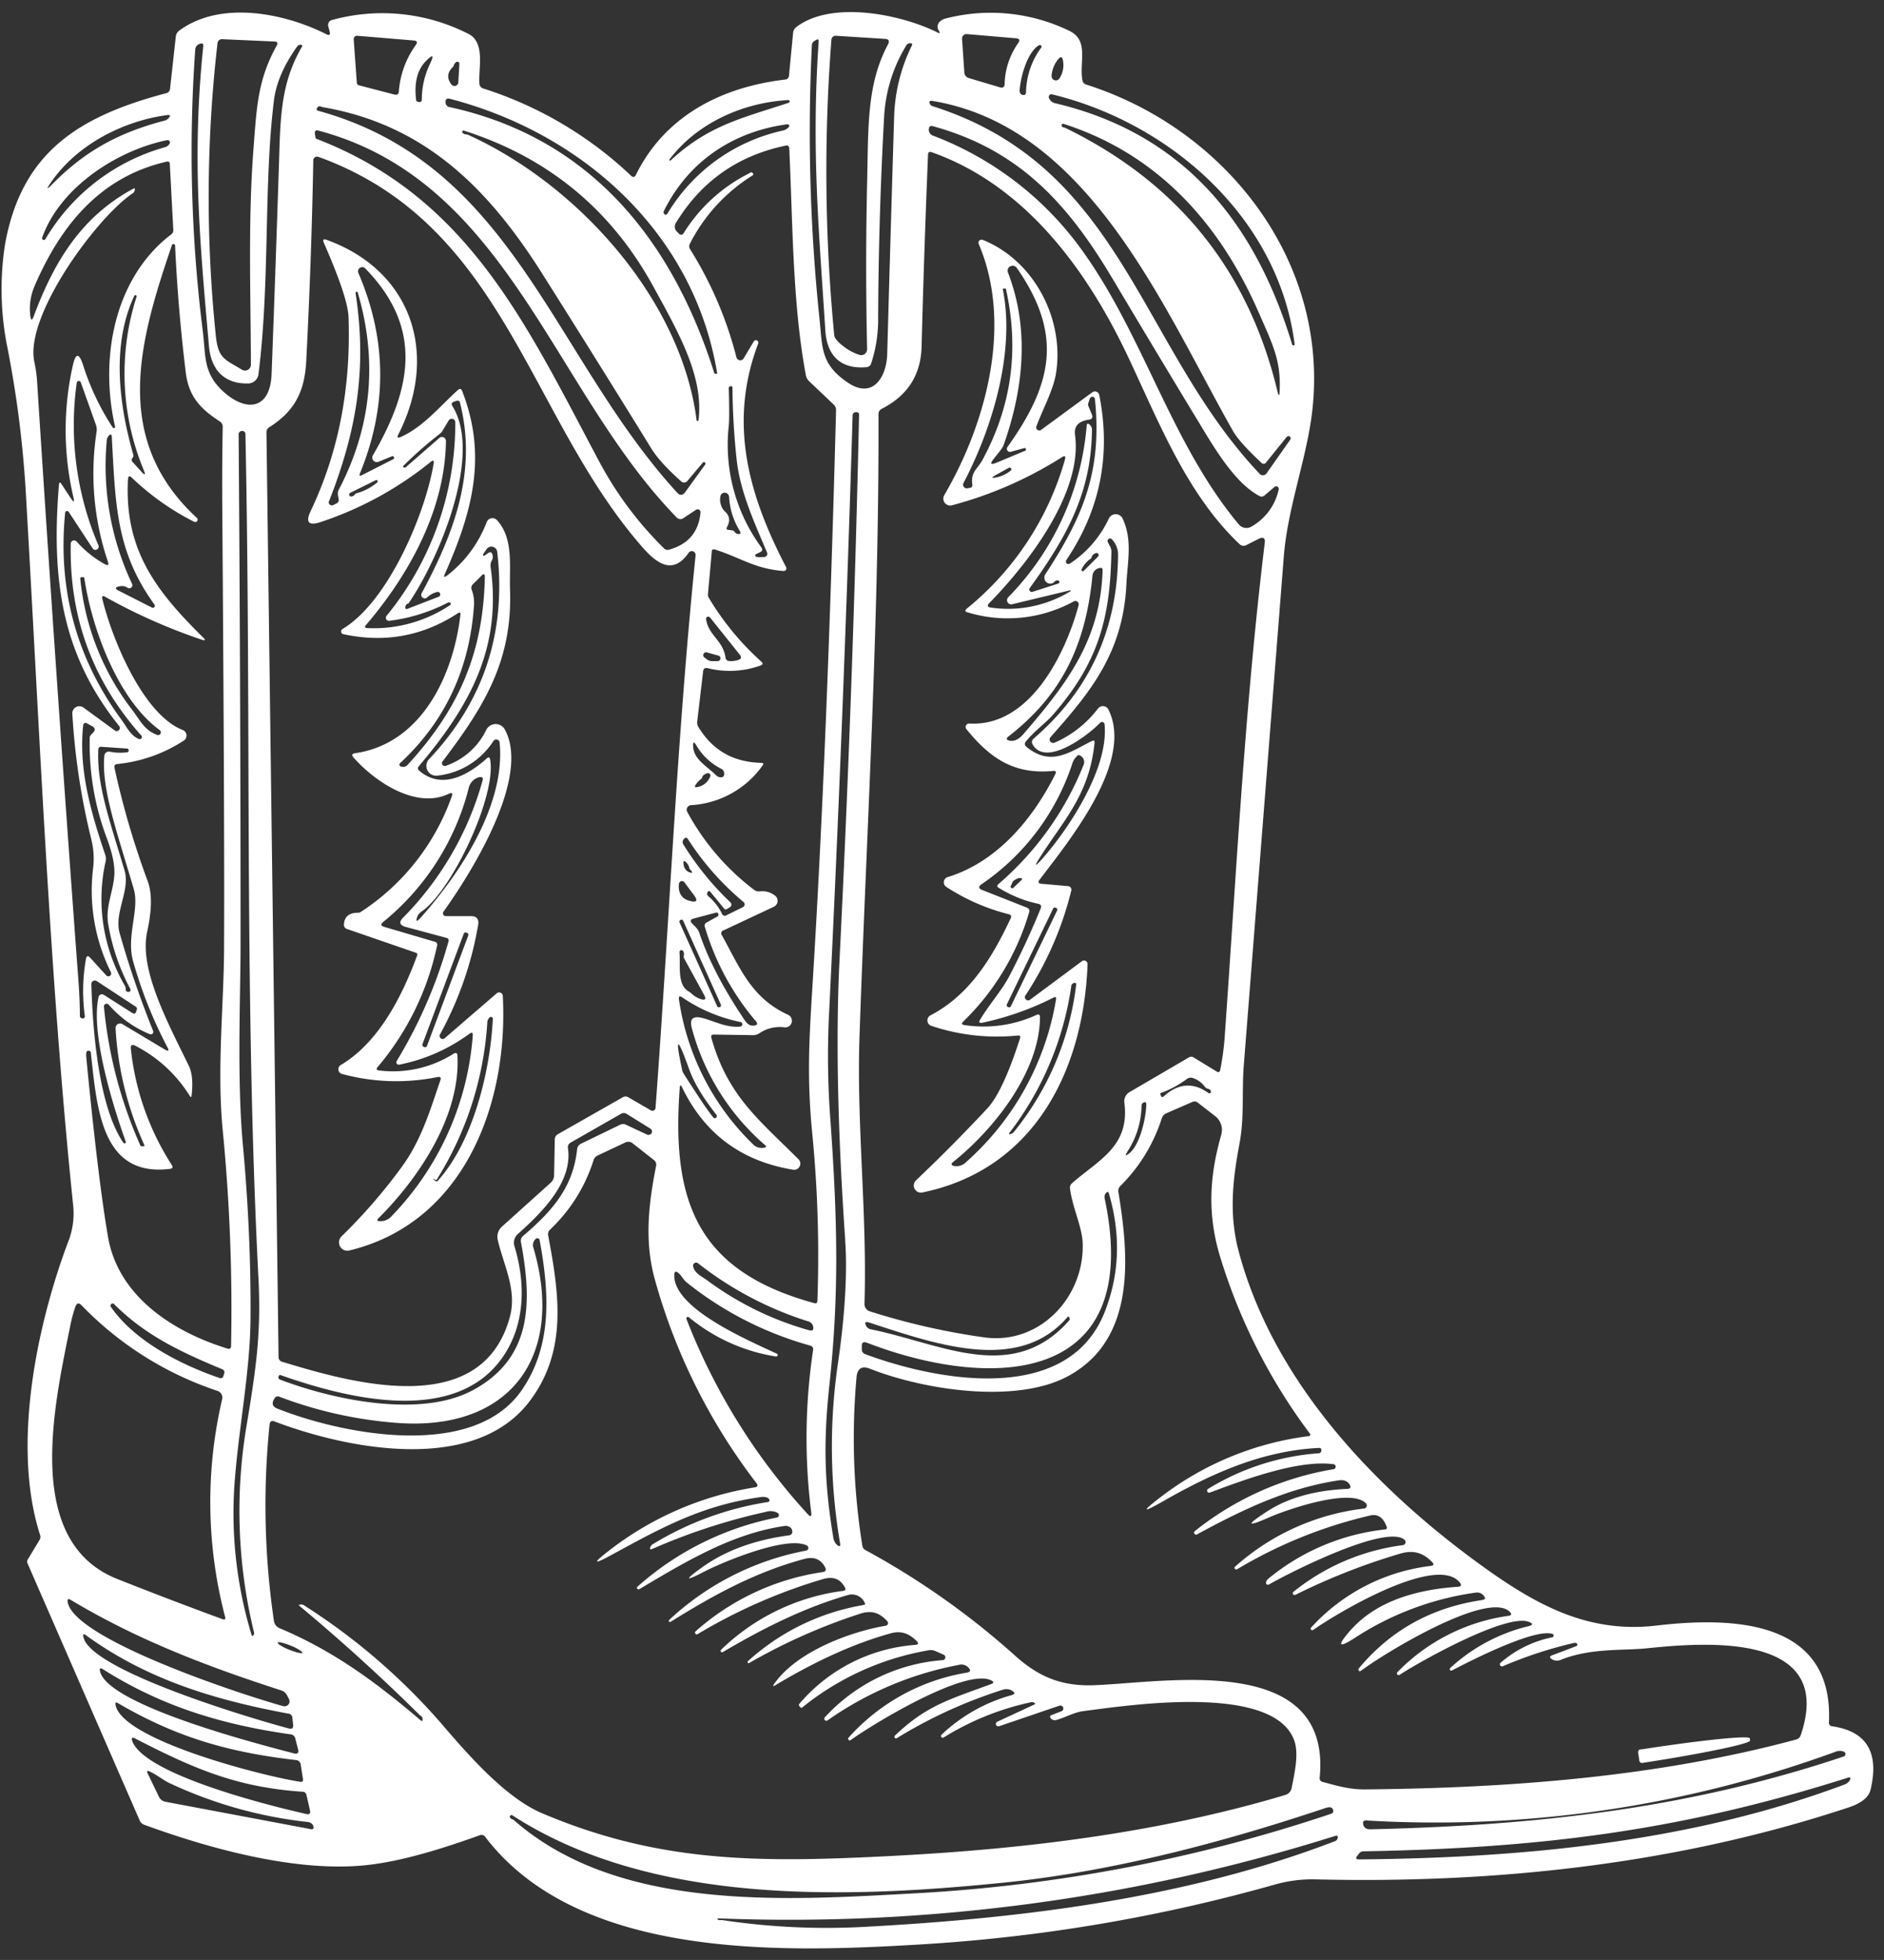
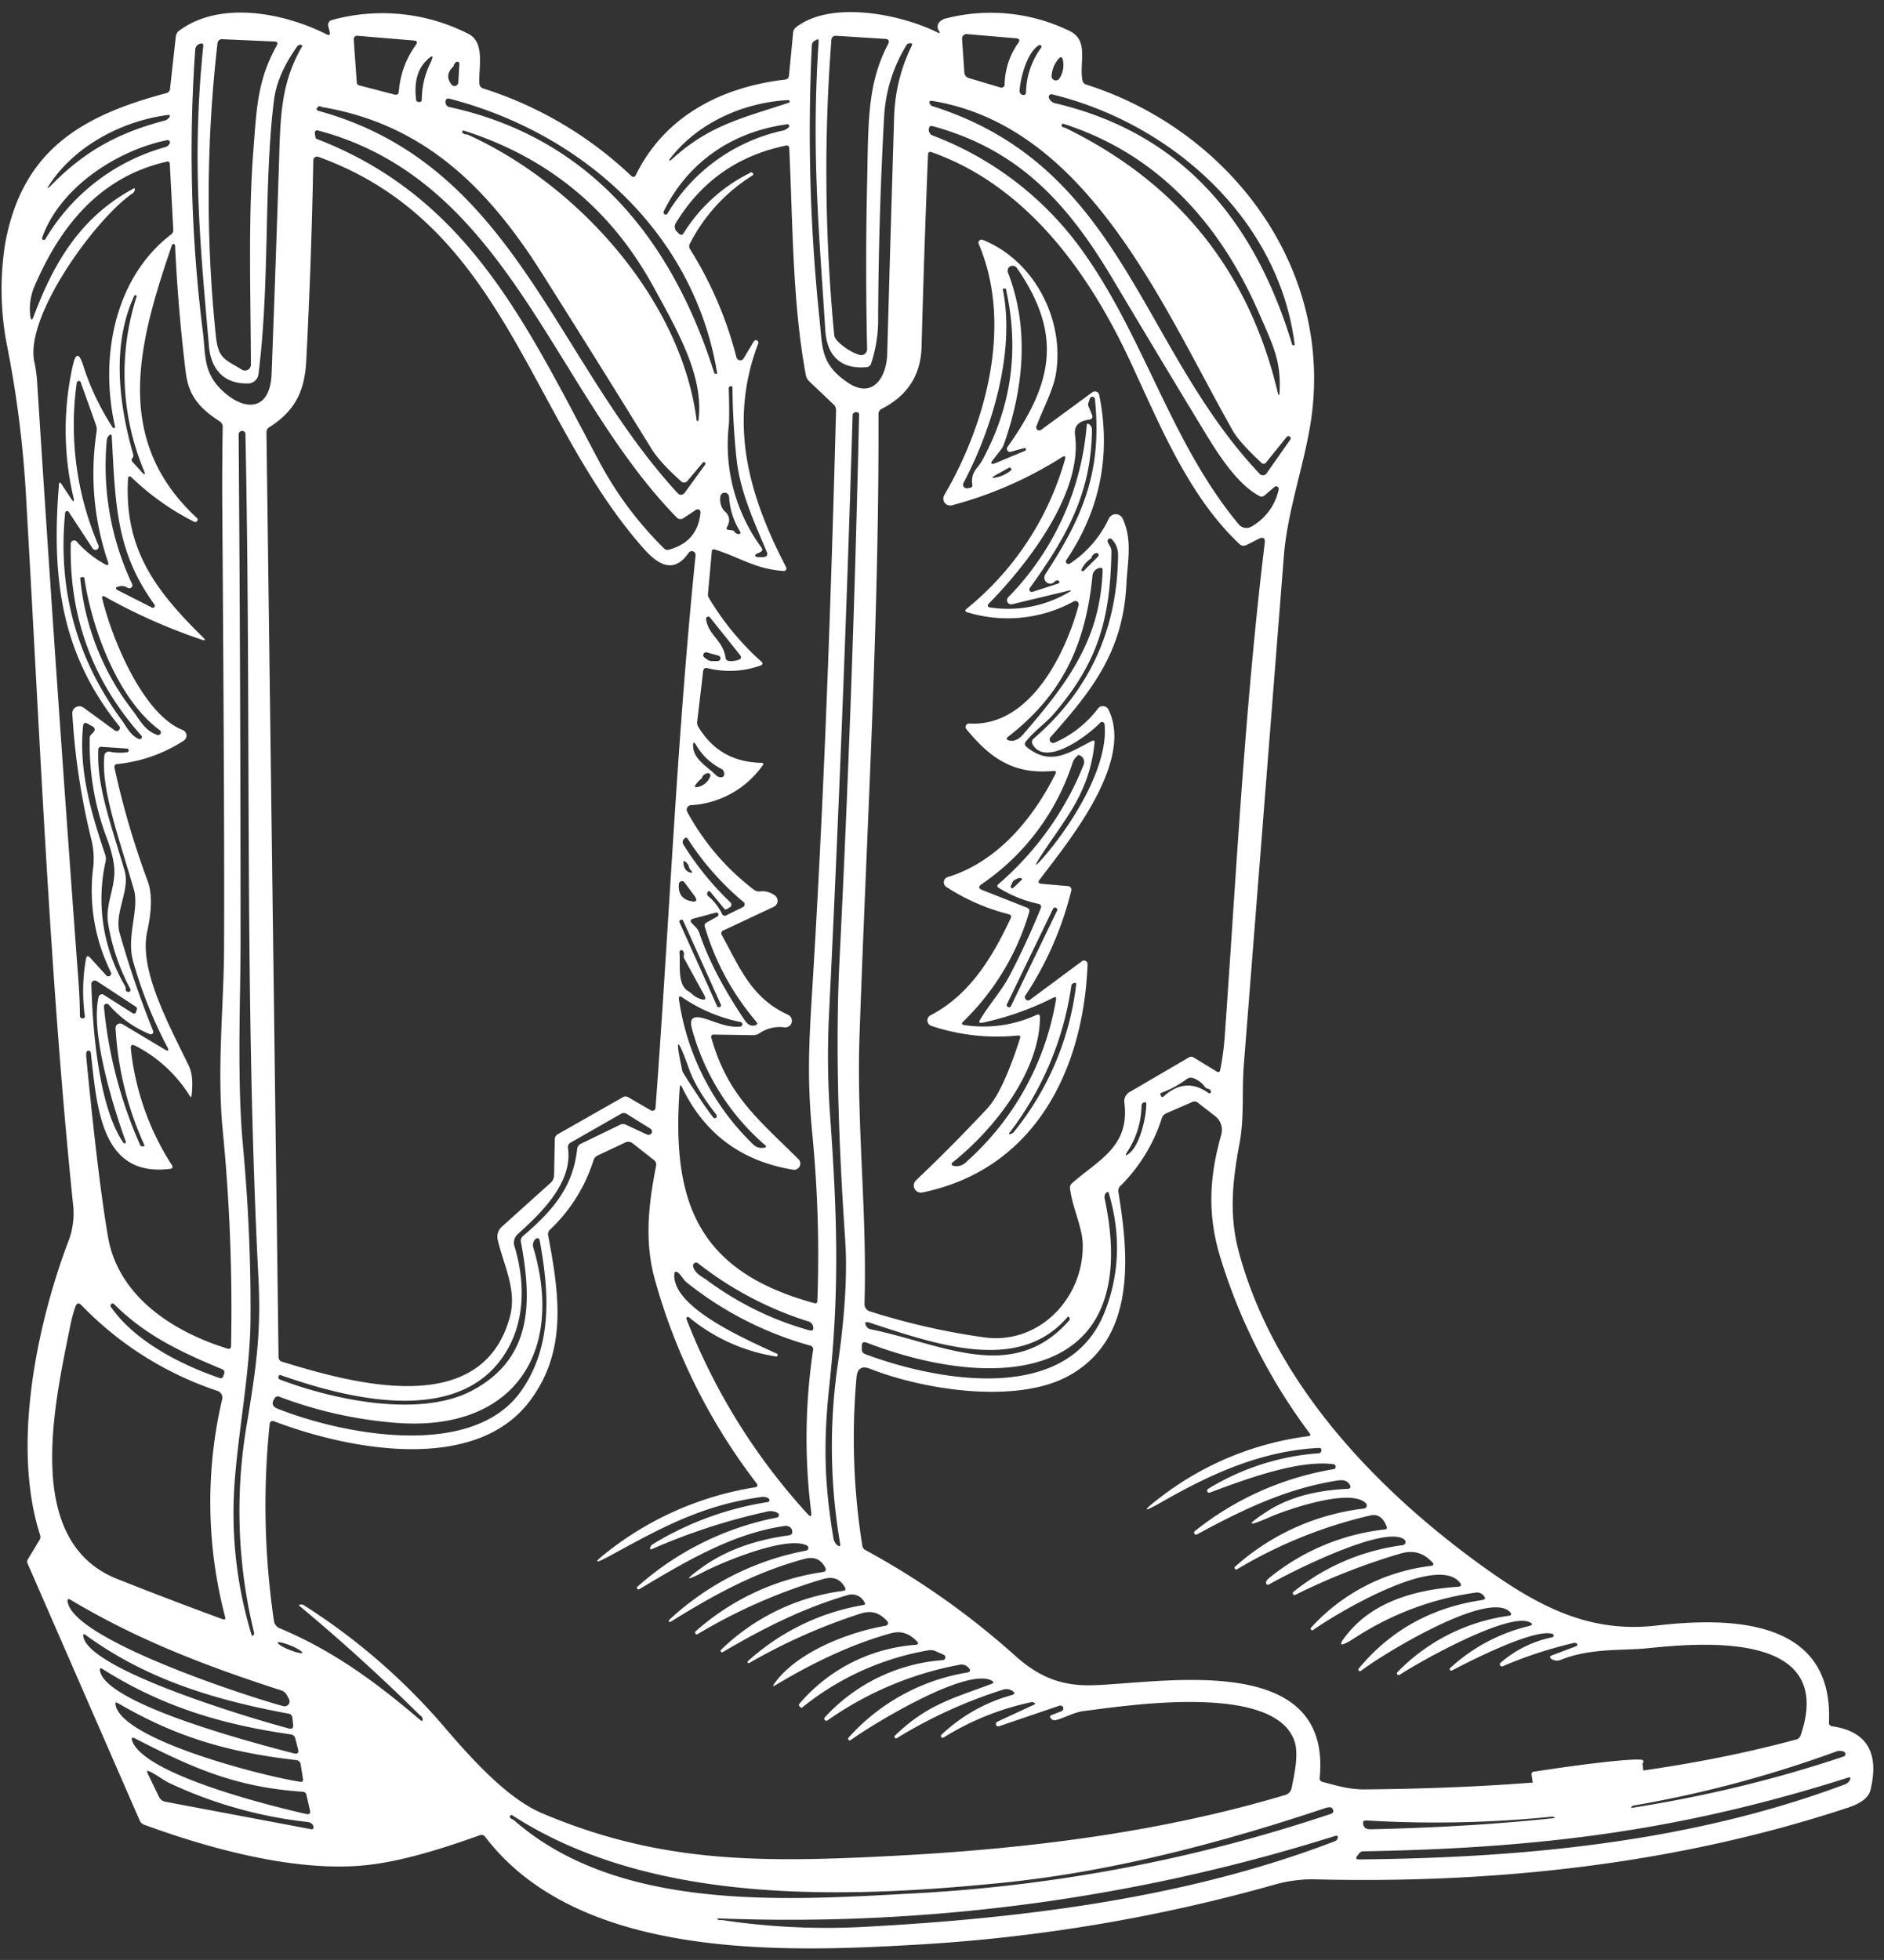
<svg xmlns="http://www.w3.org/2000/svg" fill="#ffffff" height="632.2" preserveAspectRatio="xMidYMid meet" version="1" viewBox="-0.5 -3.9 607.9 632.2" width="607.9" zoomAndPan="magnify">
  <rect x="-0.5" y="-3.9" width="607.9" height="632.2" fill="#333333" stroke="none" />
  <g data-name="Layer 2">
    <g data-name="Cowboy Boots" id="change1_1">
      <path d="M590.7,552.93a1.13,1.13,0,0,1-1.06-1.3c1.51-33.45-31.73-34-55.82-31.17-22.61,2.6-39.64-7.24-57.55-20.3-33.7-24.61-65.91-58.67-77.07-100.33-3.18-11.95-2-22.89.22-34.74,1.64-8.6.73-16.75,1.41-25.39q6.46-82.05,12.91-164.08c1.1-14,6-27.82,8.4-41.57,8.75-50.3-25.21-95.73-72.13-110.66A1.73,1.73,0,0,1,348.76,22c-1.09-5.93,2.27-12.91-4.32-16a58.15,58.15,0,0,0-39.55-4,4.23,4.23,0,0,0-2.36,1.3A2.28,2.28,0,0,0,302.42,6c.48.76.31,1-.49.54C290.53.84,268-3.92,256.5,4.78a2.63,2.63,0,0,0-1.1,2l-1.32,13.69a1.33,1.33,0,0,1-1.28,1.3c-20.94,2.47-38.88,12-48.11,30.72q-.58,1.2-1.56.3a123.88,123.88,0,0,0-47.67-28.14A1.7,1.7,0,0,1,154.18,23c-.3-5.07,1.95-13.26-3.59-16a61.19,61.19,0,0,0-44-4.44,1.62,1.62,0,0,0-1.17,2l.44,1.69c.28,1.11-.07,1.39-1.09.87C91.13.26,70.55-3.82,57.3,6a2.74,2.74,0,0,0-1.07,1.86L54.37,24.71a1.57,1.57,0,0,1-1.28,1.46C25.07,33.6,6.46,45.06,1.11,75a94.64,94.64,0,0,0,.48,31.67,348.52,348.52,0,0,1,6.13,46.51c4.52,77,7.73,157.65,15.33,231.13a25.41,25.41,0,0,1-1.12,11.2C11.4,423,3.15,462.51,12.46,491.3a1.86,1.86,0,0,1-.17,1.47l-3.84,6.37a1.33,1.33,0,0,0-.08,1.21l36.19,82.93a2.53,2.53,0,0,0,1.52,1.43c21,7.67,47.67,14.95,69.68,13.19,12.56-1,26.6-5.57,38.53-9.81a1.48,1.48,0,0,1,1.78.52c30.28,39.69,96.17,37.3,139.9,34.72A537.89,537.89,0,0,0,410.79,604a44.28,44.28,0,0,1,13.28-1.69c58,1.41,116.57-4.9,171.78-23.16,4.23-1.39,6.61-3.29,7.2-5.72Q607.37,555.37,590.7,552.93Zm1.08,8.21a3.43,3.43,0,0,1,2.71,0,.83.83,0,0,1-.11,1.54c-50.55,16.94-99.59,22.24-152.7,23.48-1.3,0-2.06-.48-2.3-1.52s.15-1.38,1.11-1.32A376.68,376.68,0,0,0,591.78,561.14ZM422.2,458.59a.46.46,0,0,1-.32.73A98.85,98.85,0,0,0,374,479q-9.42,7.19.87,1.3c15.24-8.71,31.68-16.24,50.1-17.15.71-.05,1,.3.86,1a.89.89,0,0,1-.95.72,79.41,79.41,0,0,0-35.57,11.48.67.67,0,0,0-.26.87.68.68,0,0,0,.85.32c10.72-4,28.44-10.7,39.9-9.14a.81.81,0,0,1,0,1.6A97.18,97.18,0,0,0,385,490a.64.64,0,0,0,.69,1.06c14.6-7.93,29-14.9,45.62-17.44,1.79-.28,3,.2,3.7,1.39.45.84.22,1.3-.76,1.34q-15.89.72-26.06,7.37t1,1.75c4.48-2,25.86-9.66,31-4.5a1,1,0,0,1-.61,1.73A75.56,75.56,0,0,0,398,501.46a.53.53,0,0,0,.63.84,149.49,149.49,0,0,1,43-17.37c2.42-.57,4.2.65,5.3,3.64.2.52,0,.8-.52.86a71.43,71.43,0,0,0-37.6,15.84,2.3,2.3,0,0,0-.8,1.19.64.64,0,0,0,.93.74c6.56-3.79,37.67-19.54,43.73-14.45a1,1,0,0,1-.52,1.75,70.52,70.52,0,0,0-35.3,15.06.57.57,0,0,0-.13.76.58.58,0,0,0,.75.21,208.44,208.44,0,0,1,33.79-13.28c4.31-1.27,7.41-.3,10.34,2.71.67.7.54,1.11-.44,1.24a62.11,62.11,0,0,0-38.62,19.91.53.53,0,0,0,0,.67.5.5,0,0,0,.67.08c8.93-6.26,40-24.37,47.29-15.33.69.84.5,1.32-.61,1.4Q446,509.56,435,522.25q-6.31,7.32,1.79,2.08a95.63,95.63,0,0,1,38.93-14.53,2.73,2.73,0,0,1,2.94,1.75c.11.33-.32.57-1.32.72q-24.14,3.66-39.4,22a.58.58,0,0,0,0,.74.56.56,0,0,0,.74,0c6.87-5.26,40.68-25.95,47.91-19.06.8.76.65,1.21-.43,1.36a61.85,61.85,0,0,0-35.76,18.16.56.56,0,0,0,.71.86c6.57-4.31,34.46-19.93,41.72-17.07,1.39.55,1.34,1-.11,1.37a56.92,56.92,0,0,0-25.3,13.52.46.46,0,0,0-.06.62.51.51,0,0,0,.63.16c5.71-3,26.59-13.65,32.4-11.81a.57.57,0,0,1,0,1.1,36.37,36.37,0,0,0-16.7,8.22.65.65,0,0,0-.13.86.68.68,0,0,0,.84.26,136.4,136.4,0,0,1,22.77-7.47,1.4,1.4,0,0,1,1,.06.51.51,0,0,1-.05.93L500.4,530c-1,.35-1,.78-.13,1.32a3.21,3.21,0,0,0,3,.11c9.48-3.77,19.84-2.88,27.44-3.64,17.83-1.82,61.32-5.76,49.82,28a2.1,2.1,0,0,1-1.54,1.43c-45.1,12.13-92.79,15.64-139,16.07-5,.05-8.94-1.14-13.67-2.4a1.2,1.2,0,0,1-1-1.41c3.92-40.92-50.49-30.52-73.08-29.79-9.84.31-17.27-2.42-25.09-9.44a253.53,253.53,0,0,0-48.41-34.16,1.91,1.91,0,0,1-1-1.41,219.68,219.68,0,0,1-1.87-54.33c.26-2.88,1.74-3.79,4.4-2.73,17.24,6.8,47.18,11.5,64,2.29,21.85-11.95,19.49-38.64,16.11-59.2a2.27,2.27,0,0,1,.7-2.15,53.56,53.56,0,0,0,13.3-21.79,2.62,2.62,0,0,1,1.43-1.56l8.4-3.66a1.65,1.65,0,0,1,1.8.24l5.54,4.29a5.67,5.67,0,0,1,2,6.06C389.69,375.68,389,388,393.35,402A184.88,184.88,0,0,0,422.2,458.59Zm-150-62.42C273,406.66,272,421.26,270,435a185.66,185.66,0,0,0,.56,58.9c.17,1-.15,1.19-.95.56a4,4,0,0,1-1.24-2.47c-2.84-17.09-3.27-30.41-1.26-49.06,3.23-30,2.56-54.14.31-85.9a272.89,272.89,0,0,1-.44-33.36q4.72-96.54,7.63-193.6a1,1,0,0,1,.91-1,1.38,1.38,0,0,1,.54,0,.72.72,0,0,1,.63.8q-1.92,87.7-6.28,175.34Q268.51,342.54,272.23,396.17Zm6.93,33c40.31,15.55,89.5,13.82,76.83-46.38a2.26,2.26,0,0,1,.06-1.34,2,2,0,0,1,.44-.61c.41-.41.69-.35.84.22q5.85,20-1.38,38.3c-12.07,30.48-55.06,21.85-77.35,13.49a1.59,1.59,0,0,1-1-1.47v-1.13C277.58,429.14,278.1,428.8,279.16,429.21Zm.65-6.54c22.4,7.36,48.58,16.48,64.2-1.74a.31.31,0,0,1,.52.11c.07.18.11.35.17.52a.32.32,0,0,1-.06.35c-18.26,21-41.54,7.54-64.2,3a2.09,2.09,0,0,1-1.52-1.27C278.45,422.67,278.75,422.32,279.81,422.67Zm83.37-54.9a27.53,27.53,0,0,0,4.68-15,1.16,1.16,0,0,1,.82-1.06.51.51,0,0,1,.72.47c0,4.14-2,13.63-5.83,16.23C362.6,369,362.47,368.83,363.18,367.77ZM374,348.69a33.33,33.33,0,0,0,8.45-4.55,2.16,2.16,0,0,1,2-.3,7.82,7.82,0,0,1,3.79,2.79,1.76,1.76,0,0,0,1.11.69,1,1,0,0,1,.87.89.49.49,0,0,1-.78.46q-7.44-5.34-14.56,1.17a.49.49,0,0,1-.78-.22c-.06-.24-.15-.48-.22-.69A.17.17,0,0,1,374,348.69ZM340.87,15.29c.87-1.08,1.41-.95,1.63.41a7.93,7.93,0,0,1-1.15,5.7,1.38,1.38,0,0,1-2.54-.84A9.48,9.48,0,0,1,340.87,15.29Zm-1.93,11.24c38.36,9.28,73.21,40.08,78.3,80.68,0,.08,0,.15-.1.21a.56.56,0,0,1-.57,0,.32.32,0,0,1-.15-.24c-11.93-39.34-35-67.92-76.24-77.73a2.82,2.82,0,0,1-2.25-1.84A.85.85,0,0,1,338.94,26.53Zm73.45,95.78c-.06,1.64-.3,1.67-.69.06q-14-58.45-68.42-85s-.26-.09-.68-.2a.71.71,0,0,1-.54-.5.49.49,0,0,1,.61-.62c30.17,9.68,50.19,31.84,62.79,60.44C410.18,107.27,412.87,112.34,412.39,122.31ZM334.76,10.68a.54.54,0,0,1,.7.78,25.1,25.1,0,0,0-4.9,14.36c0,.67-.35,1-1,.91s-1.12-.59-1.06-1.56C328.7,21.77,330.71,13.06,334.76,10.68ZM311.5,7.1l15.83,1.35c1.11.1,1.35.6.72,1.51a24,24,0,0,0-4.4,13.41,1,1,0,0,1-1.34.95l-10.25-3.05a2,2,0,0,1-1.4-1.78l-.74-10.85A1.44,1.44,0,0,1,311.5,7.1ZM300.24,28.64C350.92,36.85,375,95.73,397.3,135.05c1.36,2.44,4.44,5.87,9.2,10.31a.94.94,0,0,0,1.54-.11l6.63-8.21a.74.74,0,0,1,1-.13.76.76,0,0,1,.15,1l-7.65,10.89A1.44,1.44,0,0,1,406,149c-39-41.18-44-99-105.38-118.58a1.66,1.66,0,0,1-1.1-.84C299.22,28.83,299.46,28.53,300.24,28.64Zm-1,9c.06-.76.45-1,1.21-.85,27.94,7.63,43.62,25,58.09,49.31q14.37,24.14,28.94,48.15c4.33,7.15,10.9,18,18.48,21.88a1.34,1.34,0,0,0,1.49-.17l3.29-2.79a.83.83,0,0,1,1.35.8,18.07,18.07,0,0,1-8.82,12,3.19,3.19,0,0,1-4.05-.71c-21.75-26.07-30.39-60-50-87.61a105.18,105.18,0,0,0-48.46-37.72A2.09,2.09,0,0,1,299.2,37.63ZM298.94,46c0-.8.43-1.06,1.19-.8C330,55.76,349.73,82.51,362.92,110c10,20.93,19.17,45.28,36.56,61.63a1.86,1.86,0,0,0,2.15.31l3.94-2c1.58-.78,2.25-.3,2,1.43-6.48,53.53-9.12,106-12.91,159.27a83.38,83.38,0,0,1-1.45,10.6c-.16.69-.52.86-1.13.49l-7.45-4.55a1.4,1.4,0,0,0-1.52,0l-19,11.1a3.43,3.43,0,0,0-1.8,3.64c1.73,14-8.32,18.32-16.87,25.8a1.89,1.89,0,0,0-.68,1.79c.76,6.07,3.86,12.2,4.08,17.47.69,17.24-13.65,33-31.78,30.5a223.67,223.67,0,0,1-36.89-8.39,2.46,2.46,0,0,1-1.73-2.44c.89-29.55-2.6-57.74-1.6-86.53,2.29-66.63,6.37-133.88,6.11-200.49a1.84,1.84,0,0,1,1-1.63q12.58-6.39,12.91-20.08Q297.67,77,298.94,46ZM267.77,8.88a1.34,1.34,0,0,1,1.43-1.24l15.85,1c1.22.06,1.54.65,1,1.73-6.87,12.89-6.35,26.17-6.76,44.78q-.61,26.68,0,53.55a1.92,1.92,0,0,1-2.42,1.89,16.48,16.48,0,0,1-5.4-2.93c-1.77-1.36-2.7-2.51-2.79-3.42A551.83,551.83,0,0,1,267.77,8.88Zm-6.31,1.84a1.67,1.67,0,0,1,.85-1.43l.52-.3c.58-.35.87-.18.82.5-2.4,35.61.18,61.78,2.15,93.17.52,8.32,5.11,12.63,13.34,11.87a1.68,1.68,0,0,0,1.45-1.19,45.27,45.27,0,0,0,2.25-13.26q.11-33.15,1.93-66.25a49.3,49.3,0,0,1,7.11-23,1.39,1.39,0,0,1,1.43-.77c.49,0,.62.28.41.73A55.62,55.62,0,0,0,288,34q-1.17,38.18-2.23,76.34c-.2,7.13-4.46,14.69-12.65,9.21-8.93-6-8.21-11.31-9.21-20.74A579.83,579.83,0,0,1,261.46,10.72Zm-1.94,106.37a3.55,3.55,0,0,0,1.08,2l7.93,7.54a2.29,2.29,0,0,1,.73,1.82q-2.85,109.41-7.67,186.67c-1.06,17.11-1.71,29.09,0,46.66a402.44,402.44,0,0,1,1.65,53.9c0,.67-.37.93-1,.76-38-10.36-46.11-33-43.41-69.46.07-1,.33-1,.76-.13q10.89,22.5,35.87,26.56a2,2,0,0,0,1.73-3.35c-12.95-12.89-22.91-20.56-28.15-39.17-.2-.72.06-1.08.82-1.08l12.54.19a3.59,3.59,0,0,0,2.19-.65,11.7,11.7,0,0,1,8.16-1.86,2.13,2.13,0,0,0,1.15-4c-11.93-5.42-15.55-15-21.44-25.67a1,1,0,0,1,.52-1.63l16.2-7.6a2.12,2.12,0,0,0,.37-3.62,6.57,6.57,0,0,0-4.9-1.34,2.61,2.61,0,0,1-1.86-.52A78.48,78.48,0,0,1,221.26,258a1.48,1.48,0,0,1,1.19-2.19A30.41,30.41,0,0,0,245.57,243c.39-.54.26-.82-.42-.84-9-.2-15.72-4-20.29-11.55a2.66,2.66,0,0,1-.39-1.82l1.91-16.18c.1-.85.56-1.17,1.4-1a29.31,29.31,0,0,0,17.05-.82c.84-.3.93-.76.26-1.34a88.21,88.21,0,0,1-16.9-20.56,1.94,1.94,0,0,1-.26-1.17L229.17,174c0-.61.37-.82,1-.65,8.32,2.62,12.83,6.24,22.18,6.93a.84.84,0,0,0,.8-1.23c-11.84-22.71-18.86-46.21-9-72.14a.8.8,0,0,0-.42-1,.78.78,0,0,0-1,.3l-3.27,5.48a1.28,1.28,0,0,1-2.34-.34,122.82,122.82,0,0,0-14.94-34.84,1.73,1.73,0,0,1-.07-1.82,55.79,55.79,0,0,1,20.21-22,.48.48,0,0,0,0-.82c-.41-.26-.69-.26-.8,0A52.79,52.79,0,0,0,220,71.44a.85.85,0,0,1-1.32.13l-.8-.78a2.22,2.22,0,0,1-.32-2.73q12.27-20.2,35.52-25c.67-.13,1,.15,1.08.83C255.31,67.56,255.16,93.91,259.52,117.09Zm1.73,366.84c.17,1.39-.22,1.56-1.15.54A200.68,200.68,0,0,1,221,421.58a.51.51,0,0,1,.8-.58,58.17,58.17,0,0,0,28.07,12.65.49.49,0,0,0,.54-.32.51.51,0,0,0-.26-.59c-10.66-4.92-33.62-14.92-33.08-25.56.07-.93.46-1.13,1.22-.56,1,.75,1.73,2.33,2.79,3.16a111.79,111.79,0,0,0,39.94,20.38,1.2,1.2,0,0,1,.85,1.32A191.6,191.6,0,0,0,261.25,483.93ZM226.94,295.09a83.25,83.25,0,0,0,16.48,30.44c.63.76.48,1.21-.5,1.36-1.19.22-2.23-.34-3.12-1.69Q229.45,309.84,225.14,297a4.89,4.89,0,0,0-1.1-1.78l-1.17-1.19c-.8-.8-.65-1.36.45-1.64l7.17-1.91a.68.68,0,0,1,.8.39.7.7,0,0,1-.3.85l-3.49,1.94A1.09,1.09,0,0,0,226.94,295.09Zm-4.25,32.52a75.6,75.6,0,0,0,23.63,37.82c.57.5.48.78-.28.87a3.91,3.91,0,0,1-3.25-.8,81.3,81.3,0,0,1-24.21-47c-.15-1,.19-1.26,1.08-.67a51.21,51.21,0,0,0,18.78,7.93.7.7,0,0,1,.58.76.76.76,0,0,1-.67.71c-4.65.46-8.79-2-12.6-2.86C223,323.8,222,324.86,222.69,327.61Zm-3.94-24.33a.63.63,0,0,1,1.17-.39,1.75,1.75,0,0,1,.22,1.43,1.46,1.46,0,0,0,.15,1L226.68,317c.76,1.41.39,1.84-1.13,1.34a7.65,7.65,0,0,1-2.94-1.78,6.45,6.45,0,0,0-.91-.67C217.88,313.79,219.12,307.18,218.75,303.28Zm0-9.67a.57.57,0,0,1,.28-.75l.16-.07a.57.57,0,0,1,.74.29l12.17,27.07a.56.56,0,0,1-.28.74l-.16.07a.57.57,0,0,1-.75-.28Zm9.51-8.22a1.41,1.41,0,0,1-.58-.85.9.9,0,0,1,.19-.76c.28-.32.56-.32.85,0l4.48,5.46a.61.61,0,0,0,.76.13l1.06-.63a1,1,0,0,0,.17-1.56A94.36,94.36,0,0,1,220,268.49a1.42,1.42,0,0,1,.41-1.95c.37-.35.71-.3,1,.13a89.52,89.52,0,0,0,18,20.39,1,1,0,0,1-.19,1.64l-5.27,2.6a1,1,0,0,1-1.53-.52A16.85,16.85,0,0,0,228.28,285.39Zm-5.48-7.8s0,.06,0,.06c-1.67-.19-2.6-1.23-2.77-3.16-.07-.69.17-.82.71-.39a3.32,3.32,0,0,1,1.19,1.95,1.35,1.35,0,0,0,.48.74A1.13,1.13,0,0,1,222.8,277.59Zm-2.4,3.18,2.9,3.88c1.54,2,1.08,2.67-1.36,2s-3.64-2.53-3.36-5.33A1,1,0,0,1,220.4,280.77ZM221.87,341q2.31,6.46,8.75,14.63a.75.75,0,0,1-.06,1,.61.61,0,0,1-.89-.06c-1.26-1.58-3-4-5.2-7.39-3.12-4.72-4.7-7.24-4.77-7.52Q216,324.62,221.87,341Zm38.92,84.25A101,101,0,0,1,227.57,409c-1.39-1-3.9-2.17-4.38-4.27a1,1,0,0,1,1.65-1.06,112.05,112.05,0,0,0,35.3,18.61,2.23,2.23,0,0,1,1.78,2C262,425.14,261.59,425.44,260.79,425.2ZM223.15,236.78c-.07-1.41.28-1.52,1-.31a19.51,19.51,0,0,0,8.15,7.65,1.5,1.5,0,0,1,.8,1.06c.26,1.26-.22,1.8-1.43,1.6a2.1,2.1,0,0,1-1.08-.58C227.29,243,223.3,241,223.15,236.78Zm5.52,9.79a5.53,5.53,0,0,1-4.2,3.42c-.76.15-.93-.09-.52-.74a8.68,8.68,0,0,1,2.06-2.14c.08-.76.65-1.28,1.71-1.6A.78.78,0,0,1,228.67,246.57Zm-1-40,3.64,1a.91.91,0,0,1,.65,1,.89.89,0,0,1-.89.78h-1.82a2.63,2.63,0,0,1-1.58-.52l-.8-.59A.94.94,0,0,1,227.7,206.56Zm-.37-10.71a.74.74,0,0,1,1.32-.56l9.6,12c.62.81.45,1.35-.52,1.67a7.2,7.2,0,0,1-2.93.35,1.2,1.2,0,0,1-1.17-1.11C232.83,202.68,228.09,201.05,227.33,195.85ZM234.67,122a5.54,5.54,0,0,1,0-1,1.19,1.19,0,0,1,.54-.32.47.47,0,0,1,.63.43q.1,11.53,1.32,23c1.13,10.63,5.7,20.36,9.84,30.22a1,1,0,0,1-.8,1.41,10.62,10.62,0,0,1-2.58,0,.48.48,0,0,1-.15-.91l1.21-.57c.82-.36,1-.93.43-1.66a55.93,55.93,0,0,1-10.46-39.19Q234.9,131,234.67,122Zm.09,34.36a23.35,23.35,0,0,0,3.4,10.94c.52.84.28,1.19-.69,1a1.47,1.47,0,0,1-1-.72,1.05,1.05,0,0,0-.65-.41l-1.36-.17c-.52-.07-.65-.35-.42-.8q1.69-3-.58-5.07a4.64,4.64,0,0,1-1.15-1.65,5.75,5.75,0,0,1-.37-3.27,1.41,1.41,0,0,1,2.8.13ZM215.52,47.53c8.88-11.72,23.66-18.35,38.3-19.15a.46.46,0,0,1,.48.36.44.44,0,0,1-.31.5c-15,5-25.75,7.17-38.1,18.61a.22.22,0,0,1-.32,0A.22.22,0,0,1,215.52,47.53ZM213.7,64.18c7.93-16,22.25-25.62,39.84-28a.55.55,0,0,1,.54.84,3.6,3.6,0,0,1-2.19,1.24,57.83,57.83,0,0,0-37,26.69c-.31.49-.67.54-1.09.13A.76.76,0,0,1,213.7,64.18Zm-67.84-46.7a2,2,0,0,1,.81-1.34.65.65,0,0,1,1.06.54l-.35,6a1.23,1.23,0,0,1-2.21.67C143.57,21.31,143.81,19.34,145.86,17.48Zm-1.3,10.46c42.94,11.14,78.91,43.35,86.34,88.52a.16.16,0,0,1-.11.19.92.92,0,0,1-.54,0,.49.49,0,0,1-.32-.35c-13.54-42.72-39.88-75.63-85.15-85.61a1.62,1.62,0,0,1-1.51-1.87C143.33,28.05,143.76,27.75,144.56,27.94Zm80.32,103.7a.29.29,0,0,1-.3.26.31.31,0,0,1-.31-.26c-4.91-38.71-38.1-75.84-73.62-92a3.67,3.67,0,0,0-1-.22,1.49,1.49,0,0,1-.94-.54.42.42,0,0,1,.46-.65q40.77,13,61.21,50.43C218.36,103.22,226.64,117.56,224.88,131.64ZM138.31,16.55a26.74,26.74,0,0,0-2.71,11.74.73.73,0,0,1-1,.69l-.54-.17a.34.34,0,0,1-.26-.3c-.76-5.66.35-10,3.27-12.85C139.19,13.56,139.58,13.86,138.31,16.55ZM114.76,7.64,133,9.16c1.08.09,1.29.56.67,1.45a29.21,29.21,0,0,0-5.48,15c-.07.87-.54,1.19-1.39,1l-11.5-3a.93.93,0,0,1-.67-.81l-1-14A1.08,1.08,0,0,1,114.76,7.64ZM102,30.69a.79.79,0,0,1,1-.23,4.05,4.05,0,0,0,.54.19c32.68,5.57,53.3,25.82,70.93,53.75q17.74,28.07,35.18,56.36c1.84,3,5.09,6.55,9.7,10.66a1.35,1.35,0,0,0,1.91-.15l5-5.93a.5.5,0,0,1,.69-.07.51.51,0,0,1,.09.67l-6.42,8.86c-.84,1.15-1.73,1.22-2.68.15-40.23-44-52.7-105.67-115.6-123.07C101.57,31.67,101.46,31.28,102,30.69Zm.26,7.54c61.21,16.29,75.6,83.86,115.6,124.8a1.65,1.65,0,0,0,2.13.22l4.09-2.71a.94.94,0,0,1,1.45.87q-.87,9.45-10.2,12a1.54,1.54,0,0,1-1.56-.41,115.24,115.24,0,0,1-20.86-27.91C169.58,101.42,151,59.9,101.7,40.92a.67.67,0,0,1-.41-.52l-.18-1.13C101,38.34,101.35,38,102.26,38.23Zm-1.67,9.53a1.21,1.21,0,0,1,1.61-1.08c60.17,21.73,67.53,83.53,104.51,125.84,4.5,5.16,9.87,9.34,15,1.87a1.23,1.23,0,0,1,2.23.82c-6.07,59.38-8.49,118.91-12.93,178.35a1,1,0,0,1-1.43.74L202.18,350a1.66,1.66,0,0,0-1.67,0l-21,11.94a1.9,1.9,0,0,0-1,1.64l-.22,11.55a3.35,3.35,0,0,1-1.14,2.51l-15.77,14.19A4.34,4.34,0,0,0,160.1,396c1.79,7.95,6.3,16.09,3.92,24.87-9,33.23-50.67,21.44-73.45,14.49a1.54,1.54,0,0,1-1.19-1.58l-3.9-298.11a1.92,1.92,0,0,1,1-1.82c8-5.11,11.31-11.28,11.83-21.27Q100,80,100.59,47.76Zm71,350.77a2.66,2.66,0,0,1,.78-2.83.75.75,0,0,1,1.25.41c3.08,16.68,4.23,33.94-5.8,48.44-15.81,22.85-58.55,14-78.82,5.91q-2.51-1-.85-3.38a1.15,1.15,0,0,1,1.5-.45,135.52,135.52,0,0,0,38.05,8.45C164.36,457.78,181.86,433.35,171.6,398.53Zm-3.34-3.74a2,2,0,0,0-.67,1.88c3.68,19.69,3.6,37.44-15.36,47.77-16.87,9.21-45,3.27-62.42-3.36a.75.75,0,0,1-.41-1c.15-.38.36-.54.65-.43,21,7.41,55.92,16.38,71.45-5.5,7.5-10.53,7.69-24,4-36.09a3.78,3.78,0,0,1,1.06-3.88c7.34-6.59,17.87-16.59,16.2-27.79a1.67,1.67,0,0,1,.8-1.69l16.31-9.32a1.71,1.71,0,0,1,1.89.05l7.6,4.72a1.08,1.08,0,0,1,.39,1.45,1.14,1.14,0,0,1-1.45.48l-6.82-3.19a2.19,2.19,0,0,0-1.87,0L187,365a2.13,2.13,0,0,0-1.28,1.8C184.42,378.84,178.05,386.45,168.26,394.79ZM69.66,10.2a1.47,1.47,0,0,1,1.72-1.45L88,9.49c1,0,1.26.49.76,1.36-6.06,10.94-6.43,19.52-7.49,33.56-1.76,22.94-.87,46.66-.81,69.32a1.9,1.9,0,0,1-2.9,1.62c-5.59-3.42-7.64-3.53-8.42-10.94A435.14,435.14,0,0,1,69.66,10.2Zm-7.17,2a2.07,2.07,0,0,1,1.59-2c.75-.24,1.1,0,1,.84-3.75,36.42-1,64,1.84,96.66.67,7.74,5,12.29,12.69,12.09a3.41,3.41,0,0,0,3.29-3c3.77-29.87,1.63-61.33,5-88.34q1-8.22,7.45-17.31a1.26,1.26,0,0,1,.78-.56,1.35,1.35,0,0,1,.63,0,.36.36,0,0,1,.21.52c-6.67,11.44-7,22-7.41,36.44q-1.12,34.55-2.42,69.1c-.46,12.42-9.12,12.29-16.46,4.92C65.18,116,65.85,110.72,65,103.5A466,466,0,0,1,62.49,12.19ZM81.43,522.51a1,1,0,0,1,0,.76.8.8,0,0,1-.36.43c-.18.14-.29.09-.35-.1a134.92,134.92,0,0,1-5.55-48.9c1.26-17.37,5-36.11,5.16-52.81q.23-27.11-2.43-56.17c-2-21.56-.78-48-.78-65.36q0-82.05-.62-164.15a1.1,1.1,0,0,1,1.19-1.1,1,1,0,0,1,1,1.1c1.91,90.58-.39,182.24,4.18,271.75.87,17.18-.41,27.71-3.83,48.13A165.23,165.23,0,0,0,81.43,522.51ZM56,75.43q.94,20.4,3.45,40.9c1,7.91,4.89,11.72,11,15.73a2,2,0,0,1,.91,1.75q-.22,12.42-.15,24.74Q72,266,71.79,303c-.11,17.48-2.34,38.28-.41,57.84a593,593,0,0,1,2.68,69.39c0,.8-.41,1.1-1.17.87-17.52-5.4-35.24-16.79-38.55-36.09q-3.2-18.63-7-57.87a12.06,12.06,0,0,1,0-1.43.72.72,0,0,1,.72-.69.71.71,0,0,1,.75.65c2,18.07,3.4,40.21,25.54,37.46.85-.11,1-.52.59-1.24a85.79,85.79,0,0,1-13.22-37.5c-.13-1.19.33-1.49,1.39-1A44.57,44.57,0,0,1,60.7,349.55c.34.57.56.52.63-.13.47-4.16.17-7.32-.89-9.51C53.35,325.4,44.34,308.63,47,296.59c1.13-5.2,1.93-11.51.16-16.27a268.45,268.45,0,0,1-10.7-36.48c-.18-.8.15-1.24.95-1.3A48.08,48.08,0,0,0,58.79,235a1.94,1.94,0,0,0-.35-3.44c-13-5.07-23.09-30.14-26-42.64a.45.45,0,0,1,.67-.49,184.48,184.48,0,0,0,31.45,14c1.22.41,1.37.15.46-.73-15.21-15-25.45-28.25-24.22-51,.07-1.08.48-1.26,1.26-.5A83.15,83.15,0,0,0,62.13,164.4a.78.78,0,0,0,1-.24.76.76,0,0,0-.11-1c-27.59-25.47-18.62-57-8.08-87.88A.53.53,0,0,1,56,75.43ZM71.79,439.28l-.2.63a.9.9,0,0,1-1.32.65c-12.45-4.27-27.38-11.87-35-22.94a.66.66,0,0,1,.13-.89.67.67,0,0,1,.89,0c9.73,9.72,20.54,15.09,34.85,21A1.1,1.1,0,0,1,71.79,439.28ZM33.45,271.81c-4.59-13.61-8.64-27.52-7.11-41.81a.79.79,0,0,1,1.17-.61l1.8,1c.93.54,1,1.19.26,2l-.67.67a1.43,1.43,0,0,0-.45,1.08A85.92,85.92,0,0,0,34,266.56c1.75,4.7,2.55,8.56,2.4,11.55-.32,5.76-2.92,10.27-2,15.94a67.88,67.88,0,0,0,7.13,21,.66.66,0,0,1-.61,1,.8.8,0,0,1-.87-.91,1.88,1.88,0,0,0-.26-1.09,55.53,55.53,0,0,1-6.21-40.1A4,4,0,0,0,33.45,271.81ZM31.26,172a98.57,98.57,0,0,1-7-52.42.67.67,0,0,1,1.3-.15l4.91,13.75a4.58,4.58,0,0,1,.2,2.17,88.64,88.64,0,0,0,3.64,41.9c.39,1.12.06,1.4-1,.82a34,34,0,0,1-9.07-7.28,1.09,1.09,0,0,0-1.91.69Q21.57,207,45.1,233.37a.69.69,0,0,1-.76,1.11c-2.6-1-4-3.92-5.32-5.76Q16.85,198.8,20.52,161.5a.63.63,0,0,1,1.15-.29L29.4,173a1.06,1.06,0,0,0,1.86-1Zm14.62-24.26c.67,1.62.41,1.8-.78.48l-2.84-3.14a.86.86,0,0,1,0-1.26,1.25,1.25,0,0,0,.2-1.24c-4.7-16.44-6.93-35.46.39-51.1a.4.4,0,0,1,.73.3A81.14,81.14,0,0,0,45.88,147.74Zm-3.75,36.72a89.08,89.08,0,0,1-8.2-46.06,2.56,2.56,0,0,1,.75-1.84c.54-.47.85-.35.89.37,1.19,22.1,1.37,37,13.71,54.11a.65.65,0,0,1-.82,1L37.8,186.63c-1.25-.63-1.19-1.11.18-1.39a3.33,3.33,0,0,1,2.68.45A1,1,0,0,0,42.13,184.46Zm-15.42-1.91c2.36,16,10.7,39.1,24.33,49.07a.92.92,0,0,1,.26,1.13.89.89,0,0,1-1.09.41c-4.22-1.56-5.63-4.94-8-8a82.44,82.44,0,0,1-16.81-42.41.41.41,0,0,1,.41-.48h.54A.33.33,0,0,1,26.71,182.55Zm13.71,55a.61.61,0,0,1,0,1.22,17.05,17.05,0,0,1-5.57-.22,1.42,1.42,0,0,0-1.67,1.24c-1.08,10.81,4.38,25.51,9.51,43.19,1.86,6.46-2.49,15.12-.26,23.12a142.07,142.07,0,0,0,11.05,27.73c.65,1.23.37,1.49-.83.78L39,326.44a1.46,1.46,0,0,0-2.21,1.34,104.85,104.85,0,0,0,9.27,37.63c.13.31,0,.46-.31.44h-.54a.45.45,0,0,1-.43-.29,142.62,142.62,0,0,1-11.74-44.75.88.88,0,0,1,1.54-.65,34.86,34.86,0,0,0,13.25,9.51.81.81,0,0,0,1.07-1.06,309.68,309.68,0,0,1-10.79-31.52c-1.86-6.57,3.44-13.78,1.6-20.11-4.59-15.66-9.07-27.51-8.49-39.1a.86.86,0,0,1,1-.89Zm2.91,83.28a.79.79,0,0,1,.32.91l-.22.65c-.21.69-.62.84-1.25.45L33,317a1.11,1.11,0,0,0-1.69.67c-2.67,11.66,4.72,35.49,8.77,46.67a.43.43,0,0,1-.22.52.43.43,0,0,1-.54-.13c-8-11.64-9.92-36.29-10.35-51.17a1.13,1.13,0,0,1,1.75-1ZM15.75,55.22c8.41-12.48,23.57-20.13,37.71-22,1-.13,1.13.17.5.93a4.88,4.88,0,0,1-.52.47,1.64,1.64,0,0,1-.71.35c-15.34,4-26.1,10.1-36.48,20.67C14.6,57.3,14.43,57.14,15.75,55.22ZM13.11,72.74C19,56.17,37.89,44.41,53.42,41.31a.76.76,0,0,1,.8,1.15,2.38,2.38,0,0,1-1.49,1.12A65.27,65.27,0,0,0,14.15,73.22a.61.61,0,0,1-.74.24A.56.56,0,0,1,13.11,72.74Zm-1.67,45.93a45.49,45.49,0,0,0-.89-6c-3-14.75,19.74-45.93,31.61-54.12a1.68,1.68,0,0,0,.71-.78,1.44,1.44,0,0,0,.13-.6c0-.33-.11-.41-.39-.26-16.72,9-25.54,23.29-32.23,41.2-.54,1.45-.91,1.41-1.1-.13a18.57,18.57,0,0,1,1.34-9.53C19,69,31.63,53.2,53.29,48.24c.61-.15.93.09,1,.72l1.13,21.31a1.65,1.65,0,0,1-.65,1.41c-18.54,14.12-23.16,40.12-18.15,62a.41.41,0,0,1-.74.33,82.16,82.16,0,0,1-9.57-20.13c-1.3-4.05-2.41-4-3.32.15a95,95,0,0,0,.2,42.46c.37,1.63.11,1.76-.82.35l-3-4.55c-.49-.78-.8-.71-.86.22-2.36,29.52.41,54,19.34,77.66a1,1,0,0,1-1.41,1.47l-10-7.3a2.27,2.27,0,0,0-3.6,2A222.57,222.57,0,0,0,29,267a25.51,25.51,0,0,1,.52,9.35,59.12,59.12,0,0,0,5.76,33.34.93.93,0,0,1-.3,1.17.89.89,0,0,1-1.19-.13l-5.14-5.65c-.75-.84-1.23-.72-1.43.41a59.29,59.29,0,0,0-.34,18.37.65.65,0,0,1-.65.74,1.06,1.06,0,0,1-.78-.3,1,1,0,0,1-.18-.61c0-3.77-.19-7.54-.47-11.31Q17.62,215.54,11.44,118.67ZM22.16,423.82a44,44,0,0,1,1.69-6.29c.44-1.14,1.09-1.3,1.95-.41a108.62,108.62,0,0,0,43.91,27.64,2.29,2.29,0,0,1,1.47,2.67,145.83,145.83,0,0,0,.95,70.19c.2.78-.06,1-.82.76q-17.12-6.28-34.05-13C6.94,493.27,17,449.36,22.16,423.82Zm-.84,88.9c-.11-.84.19-1,.93-.6,21.7,13,44,21.48,68,29.24a3.16,3.16,0,0,1,1.84,1.54l.65,1.23a1.6,1.6,0,0,1-1.84,2.3C79.35,543.33,23,525,21.32,512.72Zm67.79,13.21c.16-.36,2,.11,4.24,1s3.84,2,3.7,2.31-2-.12-4.24-1S89,526.28,89.11,525.93Zm-62.74-2c-.13-.75.13-.91.75-.45,19.71,14.38,41.81,21,65.46,25.37a1.39,1.39,0,0,1,1.26,1.36l.24,2.25c.1,1.07-.37,1.46-1.39,1.17C81.4,550.65,28.12,534.88,26.37,523.94Zm5.41,11.27c-.22-1,.09-1.22.93-.67,19,12,38.3,17.83,60.52,21A1.73,1.73,0,0,1,94.81,557l.85,3.31q.48,1.83-1.35,1.35C83.76,558.91,34.36,546.26,31.78,535.21Zm5,10.76c-.13-.71.11-.88.74-.51,17.85,10.39,34.2,15.7,57.42,18.37a1.65,1.65,0,0,1,1.6,1.53l.72,4.6c.11.69-.2,1-.91.88C84.31,569,38.8,557.37,36.78,546Zm5.51,12c-.59-1.33-.24-1.65,1-1,18.62,9.57,32.44,15.64,53.91,17.09a1.21,1.21,0,0,1,1.17,1l1.15,5c.23,1-.18,1.41-1.2,1.17C86.88,578.64,47,568.79,42.29,558Zm57.46,28.14L52.9,577.28a2.87,2.87,0,0,1-2.12-1.63l-3.6-7.45c-.41-.84-.19-1.08.65-.67,2.19,1,4.38,2.79,6.26,3.68a141.21,141.21,0,0,0,44.47,12.57,2.67,2.67,0,0,1,1.64.65,1.79,1.79,0,0,1,.42.82C100.77,586,100.46,586.27,99.75,586.12Zm42.89-33.21a203.12,203.12,0,0,0-45-38.95,1.54,1.54,0,0,0-.89-.29,5.48,5.48,0,0,0-.57.05c-.28.06-.3.17-.08.37q20.18,16.8,38.83,35.24a1.64,1.64,0,0,0,.39.28,1.13,1.13,0,0,1,.5.85c.15.84-.11,1-.76.43-14.85-12.69-28.46-22.48-45.33-29.57A3,3,0,0,1,87.9,519a255.82,255.82,0,0,1-1.41-63.41c.11-1,.61-1.32,1.54-1,23.91,9.08,64.38,16.88,82.18-6.28,12.59-16.38,9.66-35.07,6.17-53.68a2,2,0,0,1,.63-1.93,52.43,52.43,0,0,0,14-22.35,2.45,2.45,0,0,1,1.34-1.54l8.84-4.16a2.23,2.23,0,0,1,2.47.26l6.86,5.39a1.86,1.86,0,0,1,.69,1.82c-2.44,12.31-3.85,24.33-.41,36.7a191.89,191.89,0,0,0,32.73,65.62c.63.8.44,1.28-.56,1.43a103.39,103.39,0,0,0-47.13,20.53q-7.74,6,.86,1.33c16.44-9,29.7-16.25,48.72-18.79a1.7,1.7,0,0,1,.45,0c1.15.07,1.78.41,1.89,1a.53.53,0,0,1-.44.65,101,101,0,0,0-36.93,13.45,2.09,2.09,0,0,0-1.1,1.22c-.13.58.06.73.6.5a197,197,0,0,1,36.76-12,4.86,4.86,0,0,1,3.79.36.81.81,0,0,1-.26,1.48,94.77,94.77,0,0,0-45,22.31.5.5,0,0,0-.06.67.5.5,0,0,0,.65.13c14.3-8.49,29.57-17.83,46.68-20.36a2.54,2.54,0,0,1,2,.39,1.68,1.68,0,0,1,.67,1.21,1.13,1.13,0,0,1-1.08,1.39q-16.94,2.31-28.14,10.42-8.48,6.11.8,1.3c5.44-2.84,26.49-11.76,33.14-8.45a.88.88,0,0,1-.21,1.65,88.72,88.72,0,0,0-44.19,22.35.38.38,0,0,0,.46.61c13.51-8.41,27.16-16,43.25-20.3,3-.8,5.2.15,6.56,2.69.5.91.24,1.43-.78,1.58a78.93,78.93,0,0,0-41,19.13.56.56,0,0,0,.68.88,174.82,174.82,0,0,1,40.41-17.74c3.23-.95,5.55-.15,7.11,2.69.34.63.15,1-.57,1.1a69.16,69.16,0,0,0-39.39,19,.46.46,0,0,0-.05.63.47.47,0,0,0,.61.11c13-7.65,25.86-14.17,40.37-18.4a4.55,4.55,0,0,1,5.57,2.89c0,.15-.37.3-1.21.45a73.59,73.59,0,0,0-36.63,18,.41.41,0,0,0-.07.48.39.39,0,0,0,.48.11,186.68,186.68,0,0,1,35.89-15.93c3.73-1.19,6.26-.19,8.69,2.47a.87.87,0,0,1-.5,1.43c-11.85,2-28.9,8.52-36,18.74-.56.78-.43.93.39.44q20-12,37.28-16.75c3.42-.93,6,.22,8.27,2.51.74.72.58,1.13-.43,1.24a54.34,54.34,0,0,0-37.39,19,.58.58,0,0,0,0,.78l.46.46a.26.26,0,0,0,.39,0,88.59,88.59,0,0,1,40.87-18.5,3.74,3.74,0,0,1,2.21.28l2.64,1.17a.91.91,0,0,1-.3,1.73,57.39,57.39,0,0,0-38.08,18.46.64.64,0,0,0,0,.87.68.68,0,0,0,.89.11,108.54,108.54,0,0,1,42.34-17.9,3.15,3.15,0,0,1,3.25,1c.67.8.48,1.28-.54,1.47a65.49,65.49,0,0,0-38.27,21,.52.52,0,0,0,0,.7.5.5,0,0,0,.69.08c7.15-5.17,37.39-23.56,45.47-19.19.75.41.73.78-.07,1.08-12.91,4.84-20.73,6.7-31.12,16.66a.53.53,0,0,0-.07.7.51.51,0,0,0,.67.13A153,153,0,0,1,323,541.17a3.45,3.45,0,0,1,3.21.39c.84.58.76,1-.22,1.3a53.45,53.45,0,0,0-22.7,12.8.56.56,0,0,0-.06.76.58.58,0,0,0,.75.13,87.88,87.88,0,0,1,27.88-11.31,1.7,1.7,0,0,1,1.43.13c.28.19.28.37,0,.52l-12,5.57a.82.82,0,0,0-.42,1,.84.84,0,0,0,1,.45l19.47-6.63a1,1,0,0,1,1.22.59,1,1,0,0,1-.57,1.21l-3.14,1.21c-.58.22-.69.57-.32,1.06a1.57,1.57,0,0,0,.8.55,2,2,0,0,0,1.21-.05c3-.89,5.59-2.45,8.67-2.84,13.08-1.62,61-9.27,67.88,9.45,1.6,4.42.06,10.81-.82,15.38a2.93,2.93,0,0,1-2,2.23c-40.68,12.15-83.37,17.38-125.65,19.61-43,2.25-75.59,2.62-114-13.61C162.85,576.19,150.87,562.46,142.64,552.91ZM165,583a1.71,1.71,0,0,1-.87-.54.53.53,0,0,1,0-.69.52.52,0,0,1,.7-.11c44.64,28.85,106.61,26.9,157.9,21.77,35.24-3.53,70.7-12.85,104.38-24.11,1.19-.39,1.95-.35,2.27.11.61.86.41,1.47-.58,1.79A507.83,507.83,0,0,1,295,606.8c-41.69,2.26-95.78,6.16-129.7-23.61A.76.76,0,0,0,165,583Zm266.09,6.11a1.39,1.39,0,0,1-.88.89c-47.7,18.35-100.9,24.93-152.45,27.66a226.12,226.12,0,0,1-45.29-2.23l-.35,0a1.48,1.48,0,0,1-1-.15.21.21,0,0,1,.11-.39,586.63,586.63,0,0,0,199.1-26.6C431.11,588.13,431.35,588.39,431.06,589.15Zm165.23-18.7a3.27,3.27,0,0,1-1.78,1.35C544.84,590.36,490.35,595.41,438,595.87c-.93,0-1.12-.37-.58-1.13L438,594a1.71,1.71,0,0,1,1.45-.74c57.29-1,102.37-6.69,156.15-23.7C596.57,569.22,596.81,569.52,596.29,570.45Z" />
-       <path d="M102.91,164.51a112.56,112.56,0,0,0,35.61-19.46c.76-.6,1.06-.43.91.52C136.79,161.69,124.72,190.29,110,199a.9.9,0,0,0,.28,1.66q20,4.32,36.89-6.71c.69-.46,1-.28.88.54-2.27,19.34-12.43,41.46-34,44.58-1,.15-1.15.59-.5,1.35,6.82,7.75,20.14,16.78,30.67,11.76,1.11-.54,1.45-.22,1,.93A73.8,73.8,0,0,1,116,290.2a1.86,1.86,0,0,1-1.06.32c-2.86,0-4.36,1.32-4.47,3.86a1.42,1.42,0,0,0,1,1.38l22.13,7.63a.65.65,0,0,1,.48.95c-4.79,13-12.32,28-24.65,35.31a1.57,1.57,0,0,0,.41,2.86,66.88,66.88,0,0,0,30.85,1c.88-.17,1.19.18.91,1-3.4,10-6.24,19.5-12.48,28a175.43,175.43,0,0,1-19.41,22.38,2.7,2.7,0,0,0,2.51,4.57c37.2-9,51.34-47.49,49.52-82.08a1.19,1.19,0,0,0-2-.85l-16.61,14.34a1,1,0,0,1-1.56-1.27,113.55,113.55,0,0,0,12.21-35.12c.33-1.93-.47-2.88-2.4-2.88h-8.06a.9.9,0,0,1-.74-1.41c8.95-12.5,28.25-43.24,19.82-58.77a3.38,3.38,0,0,0-6,.11,22.65,22.65,0,0,1-13.12,11.61.91.91,0,0,1-1-1.41c13.34-17.61,22.57-32.3,21.79-55.35-.26-7.56,1.23-16.55-4.22-22.51a2,2,0,0,0-3.32.63,39.21,39.21,0,0,1-12.69,17.18c-1,.8-1.28.61-.74-.59,8.8-19.88,13.69-37.88,5.53-58.85-.31-.78-.76-.89-1.39-.33-5.74,5.16-11.2,11.94-18.39,15.12-1.06.48-1.34.2-.8-.84,13.21-26,4.24-52.8-23.13-62.72-1.07-.39-1.37-.06-.91,1q7.69,17.5,7.94,23.8,1.25,34.38-12.19,62.63Q97.13,166.42,102.91,164.51Zm54.61,159.74a.62.62,0,0,1,1,.54c-.82,16.45-6.21,39.52-17.87,52.3a.3.3,0,0,1-.41.06c-1.28-.82-1.3-1-.06-.43a.15.15,0,0,0,.21-.07,108.1,108.1,0,0,0,16.33-50.47A2.44,2.44,0,0,1,157.52,324.25Zm-7.58-27.32.28.11a.62.62,0,0,1,.37.81l-13.32,35.63a.61.61,0,0,1-.81.37l-.28-.11a.62.62,0,0,1-.37-.81l13.32-35.63A.62.62,0,0,1,149.94,296.93Zm-6.41,1.69a.86.86,0,0,1,.67,1.2,154.13,154.13,0,0,1-16.7,38.53.78.78,0,0,0,.82,1.17,57,57,0,0,0,22.61-9.94c.83-.61,1.19-.41,1.11.61a93.82,93.82,0,0,1-26.28,58.29,4.68,4.68,0,0,1-3.68,1.52c-.93,0-1.06-.35-.41-1,13-12.93,26.45-33,25.43-52.32,0-.93-.48-1.17-1.28-.67a36.56,36.56,0,0,1-24,5.38c-.85-.11-1-.48-.46-1.11a89.07,89.07,0,0,0,19.15-39.06,1,1,0,0,0-.82-1.38l-16.23-4.77c-1.1-.33-1.21-.85-.32-1.58a81.35,81.35,0,0,0,27.62-43.28,4.61,4.61,0,0,1,3.42-3.43c1-.15,1.32.26,1,1.19a101.28,101.28,0,0,1-25.6,44.11c-1.43,1.45-1.17,2.43.8,3ZM155.4,174.86l1.08-1.6a1.9,1.9,0,0,1,3.46.87q4.49,38.82-22,66.85a3.16,3.16,0,0,0,2.7,5.31,24.62,24.62,0,0,0,18.07-11.18,1.1,1.1,0,0,1,2,.5c1.95,19.75-12.34,41.76-25.4,56.41q-2.22,2.46-1-.63a4.42,4.42,0,0,1,1.49-1.45c9.71-7,23.89-37.07,21.86-48.81q-.19-1.2-1.11-.39c-6.28,5.63-14.64,10.12-21.79,3.94a.91.91,0,0,1-.11-1.43c16.4-19.43,26.82-38.1,23.16-64.21a3.42,3.42,0,0,1,.41-2.21,2.28,2.28,0,0,0,.22-1.66c-.22-1-.74-1.2-1.56-.59l-1,.72a.36.36,0,0,1-.43,0A.32.32,0,0,1,155.4,174.86Zm-3.3,9.69,2.78-2.78c.73-.73,1.08-.58,1.06.46-.5,24.65-8.49,42.76-25.06,60.74a2.05,2.05,0,0,1-2,.39.64.64,0,0,1-.28-1.1q21.6-20.06,23.8-50.39a12,12,0,0,0-.65-5.4A1.62,1.62,0,0,1,152.1,184.55Zm-6-58.93.7-.21a.77.77,0,0,1,1.12.6c5.7,22.4-2.16,42.53-12.37,61.46a1.13,1.13,0,0,0,1.78,1.34,7,7,0,0,1,3.18-1.75.79.79,0,0,1,1,.54.81.81,0,0,1-.48,1l-10.16,3.92a.45.45,0,0,1-.6-.48c.1-.78.43-1.19,1-1.24,9.75-14.18,24-47.7,14.28-63.6C145,126.42,145.24,125.9,146.1,125.62Zm-16.46,20.76a124.5,124.5,0,0,1,11.52-10.14,4.56,4.56,0,0,0,1.3-1.5l1.8-3a1.16,1.16,0,0,1,2.15.61,98.19,98.19,0,0,1-22.1,62.3,1,1,0,0,0,.93,1.69,56.61,56.61,0,0,0,18.65-5.79,1,1,0,0,1,.83-.06.46.46,0,0,1,0,.8,44.35,44.35,0,0,1-27,7.39.45.45,0,0,1-.33-.74c14.06-16.38,25.71-37.37,26-59.57a1.28,1.28,0,0,0-2.13-1l-10.76,9.38a.63.63,0,0,1-.74.11.43.43,0,0,1-.15-.15A.2.2,0,0,1,129.64,146.38Zm-8.45,5.35a17.26,17.26,0,0,1-7,3.57,1.67,1.67,0,0,1-1.33.95.61.61,0,0,1-.67-.45.63.63,0,0,1,.33-.74l8.21-4.07a.42.42,0,0,1,.56.15A.44.44,0,0,1,121.19,151.73Zm-3.79-69c18.83,19.34,14.84,38.82,2.43,60.22a1.46,1.46,0,0,0,1.82,2.1l4.29-1.77a.51.51,0,0,1,.67.26.53.53,0,0,1-.24.69l-10.05,5.11c-.76.39-1,.2-.65-.61q13.26-32.43-.5-64.51A1.36,1.36,0,0,1,117.4,82.71Zm-11.71,75c8.64-22,12.36-42.24,8.55-67,0-.26,0-.43.26-.5l.2,0c.1,0,.19.06.23.22q9.75,33.21-6.1,63.58a2.36,2.36,0,0,0-.31,1.34,7.07,7.07,0,0,0,.24,1.54,1.29,1.29,0,0,1-.69,1.58l-1,.5A1,1,0,0,1,105.69,157.66Z" />
      <path d="M297.1,380.75c36.06-7.43,52-39.25,53.32-73.59a1.15,1.15,0,0,0-1.84-1L332,318.47A1.05,1.05,0,0,1,330.5,317a108.3,108.3,0,0,0,14.66-33.6,1.17,1.17,0,0,0-1-1.47l-8.64-.76c-1-.09-1.17-.52-.59-1.3,9.32-12.33,30.57-38,22.23-54.88a2,2,0,0,0-3.4-.32,35.33,35.33,0,0,1-14,11,1.14,1.14,0,0,1-1.3-1.8c13.35-15,23.46-27.58,24.5-49.48.35-7.28,2-14-1.21-21a2.47,2.47,0,0,0-4.48,0,35.24,35.24,0,0,1-12.59,14.52.82.82,0,0,1-1.13-1.13q16.41-24.3,10.64-53.27a1.44,1.44,0,0,0-2.25-.87l-16.62,12.2a1,1,0,0,1-1.45-1.1c2.1-5.7,5.42-11.66,6.33-17,2.9-17.42-6.89-36.57-23.59-43.26a1,1,0,0,0-1.3,1.34c11,25.78,2.47,57.73-11.13,81a2.22,2.22,0,0,0,2.47,3.27,126.57,126.57,0,0,0,35.48-15.51c.95-.61,1.27-.37,1,.71a95.28,95.28,0,0,1-31.69,48.14c-.67.54-.58,1,.26,1.19A44.41,44.41,0,0,0,346,190.07a1.08,1.08,0,0,1,1.54,1.23c-4.2,15.62-15.7,39.34-35.29,38.18a1.11,1.11,0,0,0-.93,1.81c7.69,9.45,15.4,14.71,28.05,13.48.8-.07,1,.26.65,1-7.15,14.37-18.78,28.38-34.74,33.24a1.77,1.77,0,0,0-.43,3.18A66.92,66.92,0,0,0,325,291c.74.2.93.63.61,1.3-6.24,13.34-13.58,24.89-25.86,31.3A1.85,1.85,0,0,0,300,327a66.63,66.63,0,0,0,27.87,3.12c.72-.06,1,.24.74.94Q323.1,348.27,318,353.71,306.5,366,295.06,376.83A2.3,2.3,0,0,0,297.1,380.75ZM313.23,152.4a.83.83,0,0,1-.76,1.06l-.82.15a1.19,1.19,0,0,1-1.25-1.73c9.37-17.85,16.72-42.42,12.67-62.46,0-.15,0-.24.19-.24h.65c.11,0,.15,0,.17.16q6.54,29.26-7.66,55.26C314.9,147.37,312.67,148.3,313.23,152.4Zm12.41-4.51a11,11,0,0,1-4.63,2.19c-1.63.32-1.71.09-.26-.72L325,147a.57.57,0,0,1,.73.18A.52.52,0,0,1,325.64,147.89Zm4.62-6.39L321,145.36c-1.85.76-2.15.37-.91-1.19l2.36-3a6.4,6.4,0,0,0,1-1.84c6.33-18,8.28-37.22,1.28-55.33a1.63,1.63,0,0,1,.76-2,1.66,1.66,0,0,1,2.1.52c15.14,21.75,11.33,37.67-3.08,57.86a1,1,0,0,0,1,1.48l4.49-1.22a.44.44,0,0,1,.54.31A.46.46,0,0,1,330.26,141.5Zm14.66,45.3a38.58,38.58,0,0,1-25.69,5.28c-1.15-.15-1.3-.65-.5-1.47,12.31-12.56,30.18-35.53,27.64-54.22-.37-2.84,1.13-4.46,4.49-4.92,1-.13,1.36-.69.95-1.67l-1.13-2.73a1.38,1.38,0,0,1,0-1l.48-1.4a.84.84,0,0,1,1.64.17c2.39,23.46-4,38.15-16,56.48a2,2,0,0,0,.36,2.6,1.84,1.84,0,0,0,2.54-.13,1.29,1.29,0,0,1,1.19-.46.52.52,0,0,1,.09,1L332.66,187a.79.79,0,0,1-.89-1.21c11.53-16,19.87-30.33,20.06-50.95a2.28,2.28,0,0,0-.37-1.37,3,3,0,0,0-.5-.5c-.49-.36-.75-.26-.82.37a89.7,89.7,0,0,1-25.32,55.42A1.34,1.34,0,0,0,326.1,191l18.69-4.49a.18.18,0,0,1,.13.33Zm.93,126.45c.67-.28,1-.07.87.65a92.7,92.7,0,0,1-19.82,47,2.44,2.44,0,0,1-1.32,1c-.54.15-.65,0-.3-.48a101.34,101.34,0,0,0,19.86-47.07A1.17,1.17,0,0,1,345.85,313.25Zm-6.55-24.06a.63.63,0,0,1,.84-.29l.16.07a.63.63,0,0,1,.29.84l-14.91,30.86a.64.64,0,0,1-.84.29l-.16-.08a.63.63,0,0,1-.29-.84Zm9.2-109.45a8.58,8.58,0,0,1,3.14-3.58,2,2,0,0,1,1.45-1.64.67.67,0,0,1,.71,1.1l-4.61,4.61a.42.42,0,0,1-.56.05A.45.45,0,0,1,348.5,179.74ZM325.25,235c-1.1-.24-1.19-.69-.3-1.39,17.24-13.43,24.82-29.39,27.05-51.77a2.75,2.75,0,0,1,2.28-2.52c.67-.19,1,.05,1,.76-.75,22.34-11.24,36.25-25.73,53C328.11,234.65,326.71,235.3,325.25,235Zm5.44,1.95a1.05,1.05,0,0,1-.19-1.63c2.59-3.33,6.45-6,8.77-8.68,14.47-16.66,18.47-30.74,18.84-52.51a3.43,3.43,0,0,0-.43-1.78l-.74-1.39a.82.82,0,0,1,.24-1,.8.8,0,0,1,1.08.09,7.13,7.13,0,0,1,2,5.2q-.36,36-27.3,59.14a1.47,1.47,0,0,0-.3,1.78c4.22,7.49,17.76-2.73,21.83-6.94a.83.83,0,0,1,1.41.48c1.41,14-11.28,33.25-19.64,42.87q-4.53,5.18-.78-.58c7.58-11.74,15.53-19.91,17.19-36.29.07-.71-.21-.91-.88-.58C344.44,238.81,338.6,243.43,330.69,237ZM307.06,370.89c13.1-10.46,27.92-29.09,28-46.66,0-.84-.39-1.1-1.15-.74a40.82,40.82,0,0,1-23.24,3.25c-.89-.13-1-.5-.37-1.12a80.78,80.78,0,0,0,21.25-35.18,1.18,1.18,0,0,0-.78-1.61l-14.34-5.65c-1.23-.48-1.3-1.11-.22-1.86a75.51,75.51,0,0,0,29.33-39.06,5.05,5.05,0,0,1,.78-1.5c.65-.8,1.06-1.17,1.26-1.12a2.34,2.34,0,0,1,1.54,3.22,99.14,99.14,0,0,1-27.43,38.39c-.54.46-.52.89.11,1.26a40.16,40.16,0,0,0,12.72,5.13c.84.2,1.1.67.78,1.47Q330.74,300.3,325.15,311c-2.37,4.51-6.46,9.1-9.4,14-.5.84-.29,1.17.69,1a94.11,94.11,0,0,0,23-8.12c.67-.33.93-.13.8.61a89.76,89.76,0,0,1-29,52.44,4.3,4.3,0,0,1-4,1.24C306.39,371.93,306.3,371.52,307.06,370.89Zm21.85-90.74-2.46,2.34a.52.52,0,0,1-.81-.61l.7-1.52a5.69,5.69,0,0,1,1.56-.91,1.19,1.19,0,0,1,.69-.13C329.39,279.32,329.5,279.6,328.91,280.15Z" />
-       <path d="M529.44,564.76l.37-.07c19.13-2.94,34.53-6.17,34.38-7.15l-.11-.73c-.17-1-15.81.6-34.94,3.57l-.37,0a.86.86,0,0,0-.71,1l.39,2.6A.89.89,0,0,0,529.44,564.76Z" />
+       <path d="M529.44,564.76l.37-.07l-.11-.73c-.17-1-15.81.6-34.94,3.57l-.37,0a.86.86,0,0,0-.71,1l.39,2.6A.89.89,0,0,0,529.44,564.76Z" />
    </g>
  </g>
</svg>